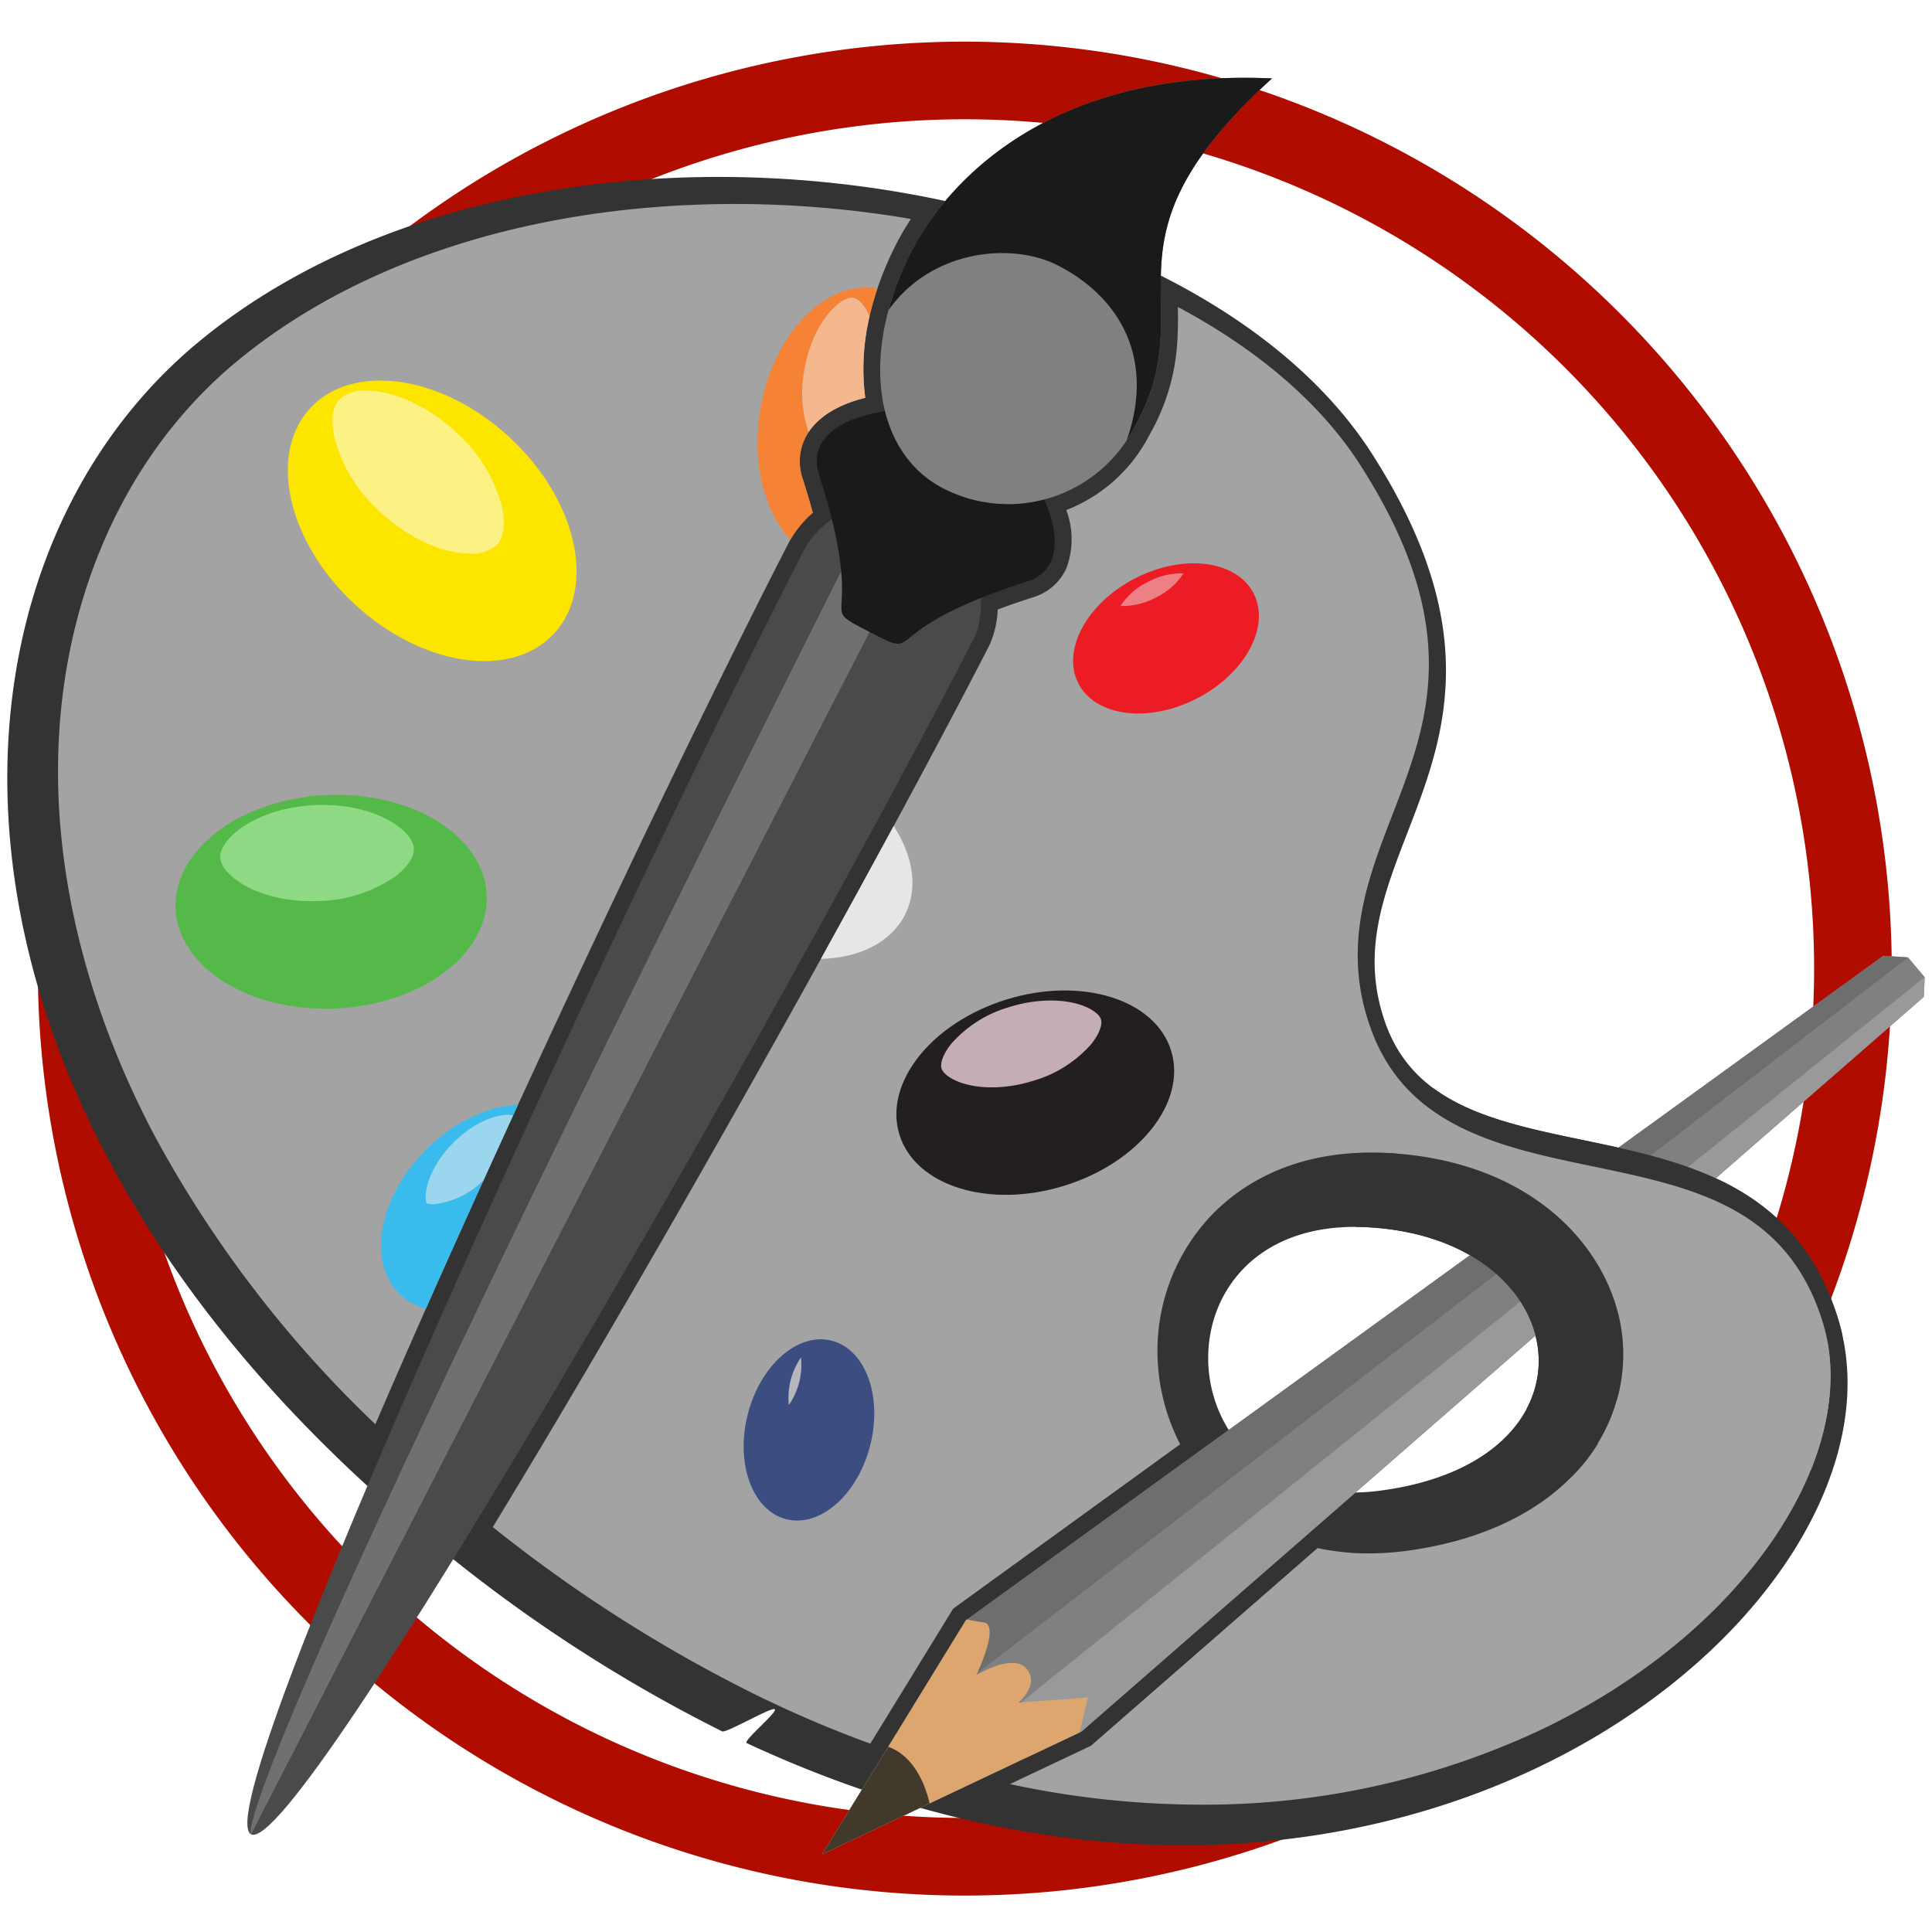
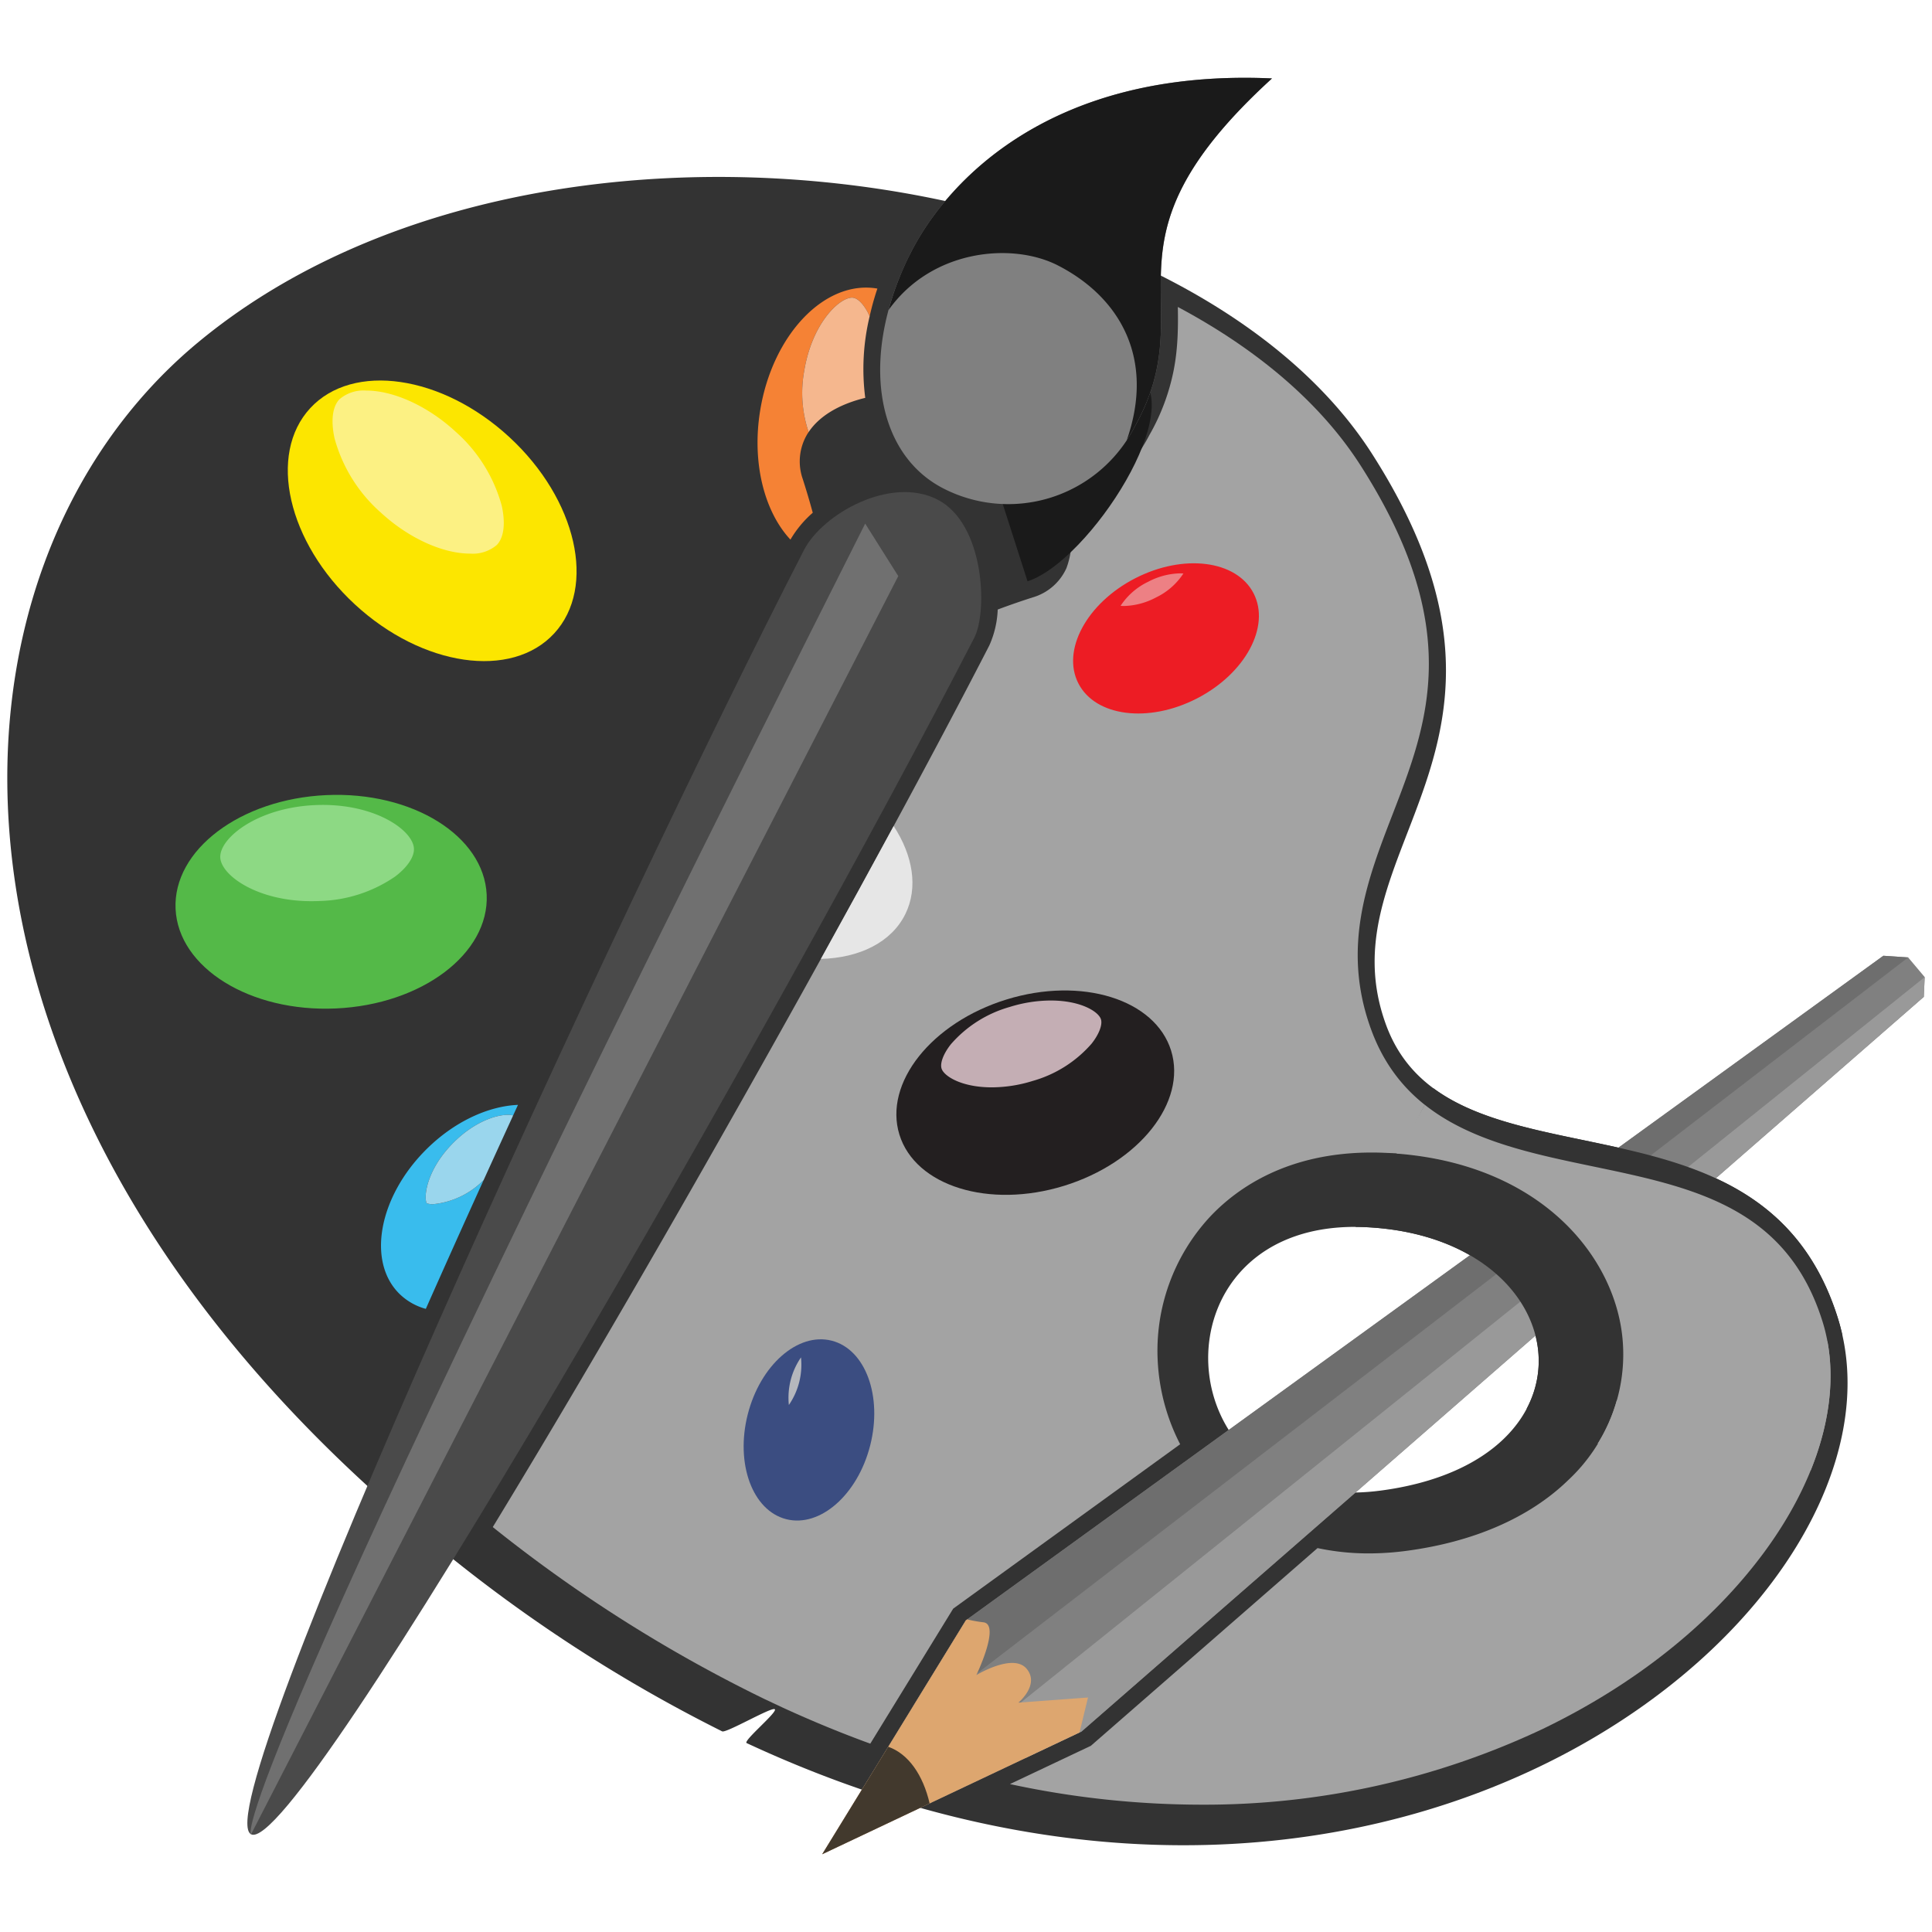
<svg xmlns="http://www.w3.org/2000/svg" x="0px" y="0px" viewBox="0 0 256 256" style="enable-background:new 0 0 256 256;" xml:space="preserve">
  <defs>
    <style>
      .cls-1 {
        fill: #b00d00;
      }

      .cls-2 {
        fill: #333;
      }

      .cls-3 {
        fill: #a3a3a3;
      }

      .cls-4 {
        fill: #4a4a4a;
      }

      .cls-5 {
        fill: #707070;
      }

      .cls-6 {
        fill: #1a1a1a;
      }

      .cls-7 {
        fill: gray;
      }

      .cls-8 {
        fill: #ed1c24;
      }

      .cls-9 {
        fill: #ed8084;
      }

      .cls-10 {
        fill: #fce600;
      }

      .cls-11 {
        fill: #fcf183;
      }

      .cls-12 {
        fill: #54b948;
      }

      .cls-13 {
        fill: #8dd984;
      }

      .cls-14 {
        fill: #3b4d81;
      }

      .cls-15 {
        fill: #b5b7bd;
      }

      .cls-16 {
        fill: #231f20;
      }

      .cls-17 {
        fill: #c4aeb4;
      }

      .cls-18 {
        fill: none;
      }

      .cls-19 {
        fill: #e6e6e6;
      }

      .cls-20 {
        fill: #39bced;
      }

      .cls-21 {
        fill: #9ad6ed;
      }

      .cls-22 {
        fill: #f58235;
      }

      .cls-23 {
        fill: #f5b78e;
      }

      .cls-24 {
        fill: #6e6e6e;
      }

      .cls-25 {
        fill: #999;
      }

      .cls-26 {
        fill: #dda66f;
      }

      .cls-27 {
        fill: #42392d;
      }
    </style>
  </defs>
  <title>Silver Palette</title>
  <g id="Palette_Silver">
    <g>
-       <path class="cls-1" d="M127.839,5.517A122.828,122.828,0,1,0,250.667,128.346,122.967,122.967,0,0,0,127.839,5.517Zm0,235.367A112.539,112.539,0,1,1,240.378,128.346,112.539,112.539,0,0,1,127.839,240.884Z" />
      <path class="cls-2" d="M243.534,174.685c-10.187-32.63-51.331-15.568-59.878-38.895s23.093-36.624-1.835-75.626S70.625,8.622,26.282,45.335c-36.621,30.32-39.376,101.444,31.252,159.211a199.456,199.456,0,0,0,38.155,24.868c.526.259,6.432-3.192,6.957-2.941.558.267-4.264,4.237-3.707,4.496C185.85,271.399,255.155,211.91,243.534,174.685Zm-60.683,22.837c-28.881,3.763-31.17-36.43-1.723-34.91C209.046,164.054,213.187,193.57,182.852,197.523Z" />
      <g>
-         <path class="cls-3" d="M49.736,188.725q3.003-6.973,6.399-14.645c15.212-34.355,35.117-76.391,48.406-102.225a13.903,13.903,0,0,1,3.152-3.913c-.376-1.399-.818-2.892-1.319-4.456a7.039,7.039,0,0,1,.659-6.065c1.379-2.199,4.042-3.831,7.617-4.703a31.032,31.032,0,0,1,1.181-13.125l.056-.188c.094-.311.184-.599.278-.887l.077-.228q.266-.793.562-1.569s.097-.261.128-.339c.054-.138.115-.288.177-.439l.057-.14c.087-.213.174-.424.264-.637.074-.172.148-.343.224-.514.115-.259.23-.512.347-.764,0,0,.148-.32.196-.421.188-.392.382-.788.586-1.185a36.272,36.272,0,0,1,1.92-3.268,138.911,138.911,0,0,0-23.253-1.985c-26.359,0-49.824,7.408-66.072,20.86C16.256,60.409,7.621,80.295,7.687,102.447c.047,15.674,4.471,32.286,12.795,48.038A153.985,153.985,0,0,0,49.736,188.725Z" />
        <g>
          <path class="cls-3" d="M227.328,159.123l-13.837,12.069a22.578,22.578,0,0,1,1.505,6.226,22.898,22.898,0,0,1-7.206,18.713c-5.108,4.965-12.557,8.208-21.541,9.379a37.833,37.833,0,0,1-4.875.324,32.406,32.406,0,0,1-6.793-.704l-30.038,26.2L133.825,236.4a120.651,120.651,0,0,0,25.229,2.729h.005a104.943,104.943,0,0,0,45.416-10.061c12.262-5.923,22.409-14.037,29.343-23.466,7.671-10.431,10.471-21.54,7.68-30.478A24.392,24.392,0,0,0,227.328,159.123Z" />
          <path class="cls-3" d="M115.317,231.044l10.986-17.889,30.074-21.785a26.993,26.993,0,0,1-2.966-10.88,26.112,26.112,0,0,1,6.973-19.317c3.657-3.857,10.334-8.456,21.376-8.456.68,0,1.376.018,2.07.054a38.438,38.438,0,0,1,18.438,5.358l5.805-4.205c-11.113-2.389-22.012-5.558-26.383-17.488-3.986-10.879-.52-19.851,2.833-28.527,4.688-12.134,9.536-24.68-4.236-46.228C175.1,53.566,166.821,46.409,156.07,40.674c.007.541.016,1.081.015,1.626,0,.21-.001.424-.004.638-.008.708-.028,1.352-.062,1.97q-.037.673-.101,1.356-.032.346-.073.694c-.077.663-.181,1.337-.307,2.002a28.294,28.294,0,0,1-3.243,8.695c-.162.315-.337.631-.532.965l-.023.039a20.839,20.839,0,0,1-10.452,8.925,11.008,11.008,0,0,1,.019,7.701,7.063,7.063,0,0,1-4.47,3.873c-1.653.53-3.205,1.07-4.634,1.61a12.828,12.828,0,0,1-1.109,4.748c-13.039,25.35-35.337,65.439-54.222,97.488-4.079,6.922-7.957,13.397-11.578,19.34a191.655,191.655,0,0,0,36.071,22.819l2.361,1.108Q109.51,228.928,115.317,231.044Z" />
        </g>
      </g>
      <g>
        <path class="cls-4" d="M129.103,84.49C103.983,133.325,39.503,246.257,33.27,243.051S81.413,121.715,106.533,72.88c2.459-4.78,11.472-9.881,17.705-6.675S130.882,81.032,129.103,84.49Z" />
        <path class="cls-5" d="M114.642,69.381l4.384,6.956L33.27,243.051S27.798,241.8,114.642,69.381Z" />
-         <path class="cls-6" d="M136.153,77.024c-20.934,6.713-13.299,10.64-20.934,6.713s0,0-6.713-20.933c-2.621-8.175,13.299-10.64,20.933-6.713S144.328,74.402,136.153,77.024Z" />
+         <path class="cls-6" d="M136.153,77.024s0,0-6.713-20.933c-2.621-8.175,13.299-10.64,20.933-6.713S144.328,74.402,136.153,77.024Z" />
        <path class="cls-7" d="M150.325,56.591a18.812,18.812,0,0,1-25.334,8.124c-9.239-4.752-11.09-18.045-4.215-31.409,4.752-9.239,18.408-24.252,47.773-22.915C144.189,32.616,159.798,39.806,150.325,56.591Z" />
        <path class="cls-6" d="M168.548,10.391C139.183,9.054,125.528,24.067,120.775,33.306a39.559,39.559,0,0,0-3.041,7.782c5.754-8.081,16.425-9.014,22.462-5.908,8.209,4.223,12.887,12.338,9.097,23.171a18.98,18.98,0,0,0,1.03-1.76C159.798,39.806,144.189,32.616,168.548,10.391Z" />
      </g>
      <g>
        <ellipse class="cls-8" cx="154.502" cy="84.591" rx="13.052" ry="8.951" transform="translate(-21.583 80.057) rotate(-27.226)" />
        <path class="cls-9" d="M148.963,80.297c-.177,0-.337-.008-.48-.02a8.968,8.968,0,0,1,3.63-3.176,9.508,9.508,0,0,1,4.212-1.129c.177,0,.337.008.481.02a8.968,8.968,0,0,1-3.63,3.175A9.51,9.51,0,0,1,148.963,80.297Z" />
      </g>
      <g>
        <ellipse class="cls-10" cx="57.267" cy="69.011" rx="15.086" ry="21.999" transform="translate(-32.285 64.27) rotate(-47.283)" />
        <path class="cls-11" d="M62.296,73.357c-3.668,0-8.204-2.085-11.838-5.441a20.177,20.177,0,0,1-6.121-9.808c-.248-1.088-.683-3.77.631-5.194a4.895,4.895,0,0,1,3.553-1.163c3.668,0,8.204,2.085,11.838,5.441A20.176,20.176,0,0,1,66.48,67.001c.248,1.088.683,3.771-.631,5.194A4.895,4.895,0,0,1,62.296,73.357Z" />
      </g>
      <g>
        <ellipse class="cls-12" cx="43.876" cy="119.49" rx="20.633" ry="14.149" transform="translate(-5.402 2.125) rotate(-2.613)" />
        <path class="cls-13" d="M41.272,119.411c-7.216,0-11.977-3.43-12.085-5.792-.116-2.53,4.827-6.588,12.541-6.939.345-.016.693-.024,1.036-.024,7.216,0,11.977,3.43,12.085,5.792.05,1.1-.882,2.483-2.494,3.699a18.43,18.43,0,0,1-10.047,3.24C41.963,119.403,41.614,119.411,41.272,119.411Z" />
      </g>
      <g>
        <ellipse class="cls-14" cx="107.19" cy="189.472" rx="12.204" ry="8.369" transform="translate(-102.888 246.535) rotate(-75.698)" />
        <path class="cls-15" d="M104.529,186.167a9.403,9.403,0,0,1,1.607-6.304,9.401,9.401,0,0,1-1.607,6.304Z" />
      </g>
      <g>
        <ellipse class="cls-16" cx="137.179" cy="144.782" rx="18.841" ry="12.92" transform="translate(-36.59 46.883) rotate(-17.148)" />
        <path class="cls-17" d="M131.417,144.079c-4.016,0-6.346-1.488-6.656-2.494-.224-.725.263-1.99,1.24-3.222a16.147,16.147,0,0,1,7.808-4.941,18.389,18.389,0,0,1,5.417-.849c4.016,0,6.347,1.488,6.657,2.494.224.725-.263,1.99-1.24,3.222a16.15,16.15,0,0,1-7.808,4.941A18.399,18.399,0,0,1,131.417,144.079Z" />
      </g>
      <g>
        <path class="cls-18" d="M183.83,152.771c-.694-.036-1.391-.054-2.07-.054-11.042,0-17.719,4.598-21.376,8.456a26.112,26.112,0,0,0-6.973,19.317c.672,12.594,10.493,25.343,27.963,25.343a37.833,37.833,0,0,0,4.875-.324c8.984-1.171,16.433-4.414,21.541-9.379a22.898,22.898,0,0,0,7.206-18.713C213.981,166.27,203.795,153.802,183.83,152.771Z" />
        <path class="cls-19" d="M119.966,121.113c1.724-3.508.993-7.768-1.552-11.658-3.055,5.645-6.293,11.556-9.641,17.606C113.863,126.932,118.118,124.874,119.966,121.113Z" />
      </g>
      <g>
        <path class="cls-20" d="M52.89,171.403a7.989,7.989,0,0,0,3.533,2.029c2.451-5.529,5.021-11.252,7.663-17.07a10.884,10.884,0,0,1-6.701,3.201,2.169,2.169,0,0,1-.845-.127c-.406-.723-.115-4.372,3.55-8.038,2.712-2.712,5.572-3.675,7.195-3.675a2.662,2.662,0,0,1,.706.081q.321-.7.644-1.402c-3.957.164-8.481,2.231-12.194,5.945C50.199,158.59,48.609,167.121,52.89,171.403Z" />
        <path class="cls-21" d="M60.092,151.397c-3.666,3.666-3.956,7.315-3.55,8.038a2.169,2.169,0,0,0,.845.127,10.884,10.884,0,0,0,6.701-3.201q1.931-4.252,3.907-8.558a2.662,2.662,0,0,0-.706-.081C65.663,147.722,62.804,148.685,60.092,151.397Z" />
      </g>
      <g>
        <path class="cls-22" d="M100.736,54.331c-1.151,6.975.547,13.474,4.001,17.17a14.282,14.282,0,0,1,2.956-3.558c-.376-1.399-.818-2.892-1.319-4.456a7.039,7.039,0,0,1,.659-6.065c.036-.057.076-.112.114-.169a16.224,16.224,0,0,1-.585-8.109c1.052-6.371,4.682-9.704,6.333-9.704a1.015,1.015,0,0,1,.167.014c.688.114,1.517.997,2.173,2.448.175-.766.366-1.535.596-2.309l.056-.188c.094-.311.184-.599.278-.887l.077-.228.018-.049c-.024-.004-.047-.011-.071-.015C109.311,37.09,102.392,44.301,100.736,54.331Z" />
        <path class="cls-23" d="M113.062,39.454a1.015,1.015,0,0,0-.167-.014c-1.651,0-5.281,3.333-6.333,9.704a16.224,16.224,0,0,0,.585,8.109c1.408-2.113,4.021-3.685,7.503-4.535a29.866,29.866,0,0,1,.585-10.816C114.58,40.451,113.75,39.567,113.062,39.454Z" />
      </g>
      <g>
        <polygon class="cls-7" points="254.915 132.09 143.304 229.438 108.949 245.692 127.978 214.708 249.553 126.643 252.841 126.863 255.032 129.468 254.915 132.09" />
        <polygon class="cls-24" points="120.909 226.218 123.562 226.276 252.841 126.863 249.553 126.643 127.978 214.708 120.909 226.218" />
        <polygon class="cls-25" points="135.957 232.914 143.304 229.438 254.915 132.09 255.032 129.468 129.143 230.506 135.957 232.914" />
        <path class="cls-26" d="M143.044,229.561l1.122-4.633-9.229.683s2.88-2.375,1.09-4.498-6.657.845-6.657.845,3.246-6.741.927-6.996a17.508,17.508,0,0,1-2.14-.385l-.179.13-19.029,30.985Z" />
        <path class="cls-27" d="M123.181,238.959c-.875-3.758-2.794-6.558-5.488-7.505l-8.745,14.239Z" />
      </g>
      <path class="cls-2" d="M184.161,155.206c-1.417,2.477-3.074,4.878-4.546,7.368.495.002.998.012,1.513.039,18.386.949,26.456,14.075,21.16,24.056a96.324,96.324,0,0,0,21.427-3.115,176.614,176.614,0,0,0,20.422-6.583c-.169-.77-.368-1.533-.603-2.286-8.572-27.457-39.061-19.731-53.606-30.489C188.011,147.868,186.219,151.609,184.161,155.206Z" />
      <path class="cls-3" d="M185.051,152.857c19.156,1.468,28.951,13.644,29.945,24.561a22.287,22.287,0,0,1-3.3,13.863c7.642,1.235,15.32,2.283,22.998,3.092q2.617.276,5.228.473c2.824-6.973,3.42-13.821,1.577-19.722-4.751-15.217-17.243-17.821-30.468-20.577-8.034-1.674-16.246-3.391-22.25-8.166C187.635,148.593,186.331,150.717,185.051,152.857Z" />
    </g>
  </g>
</svg>